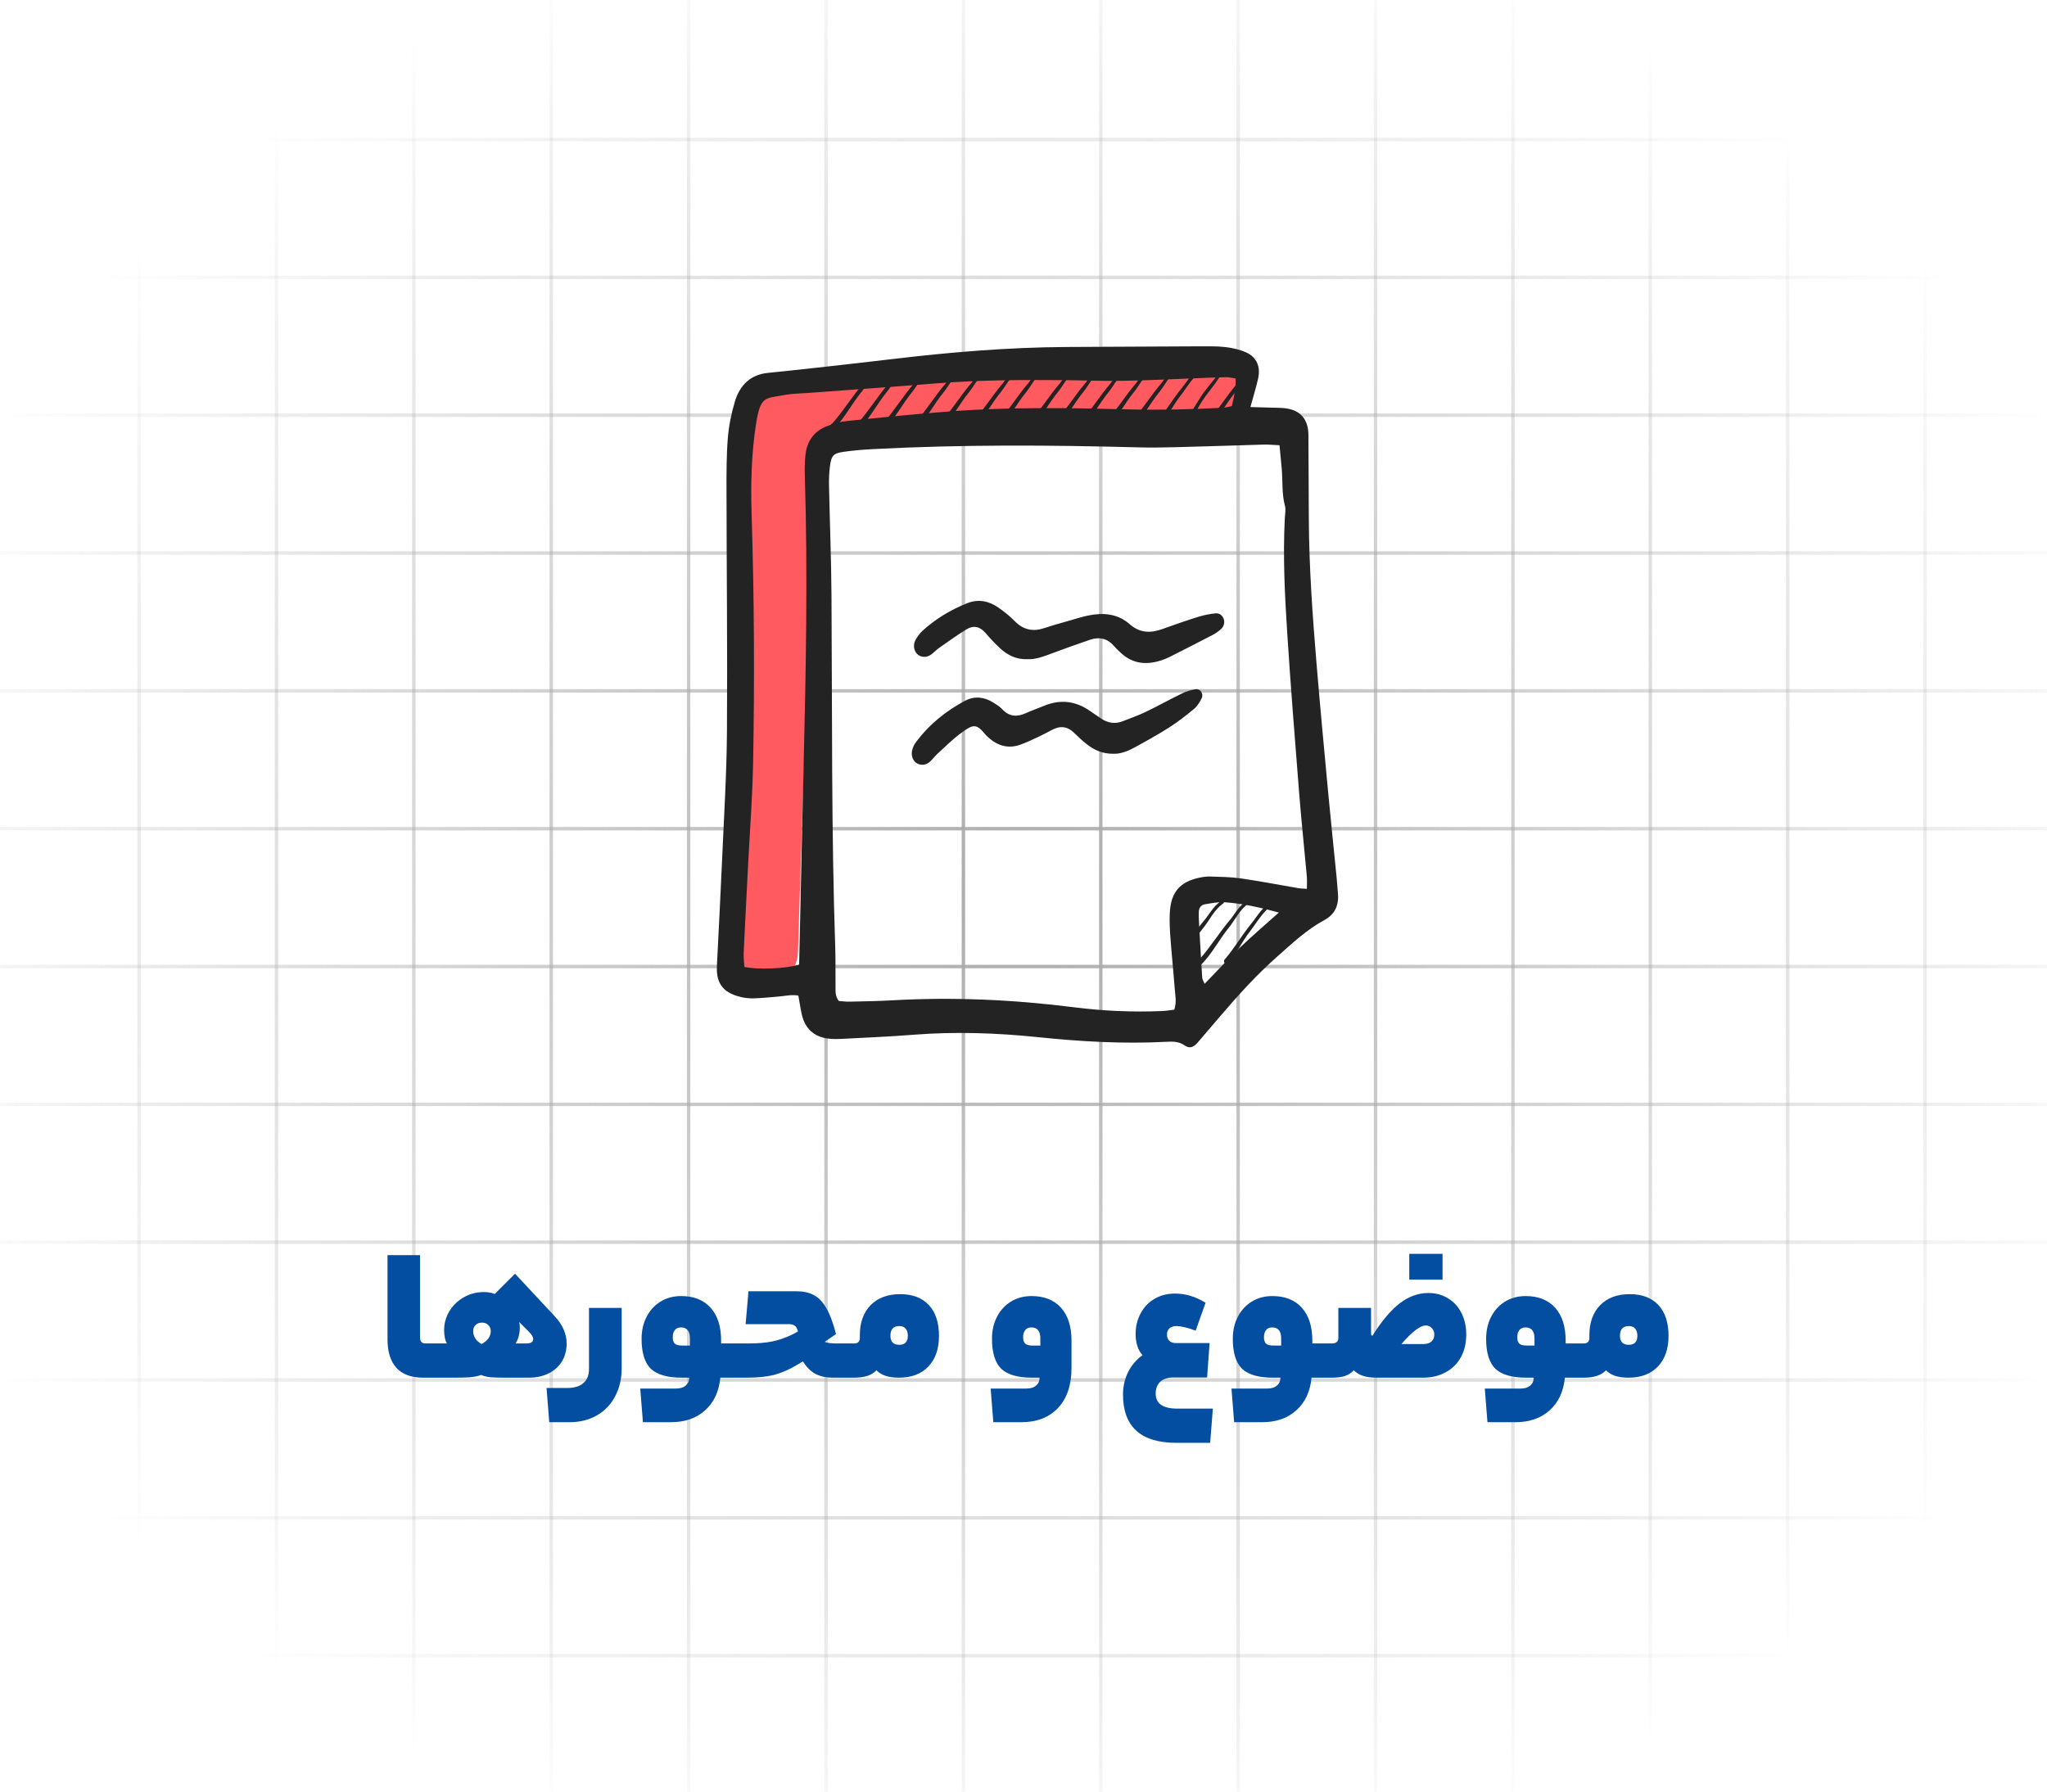
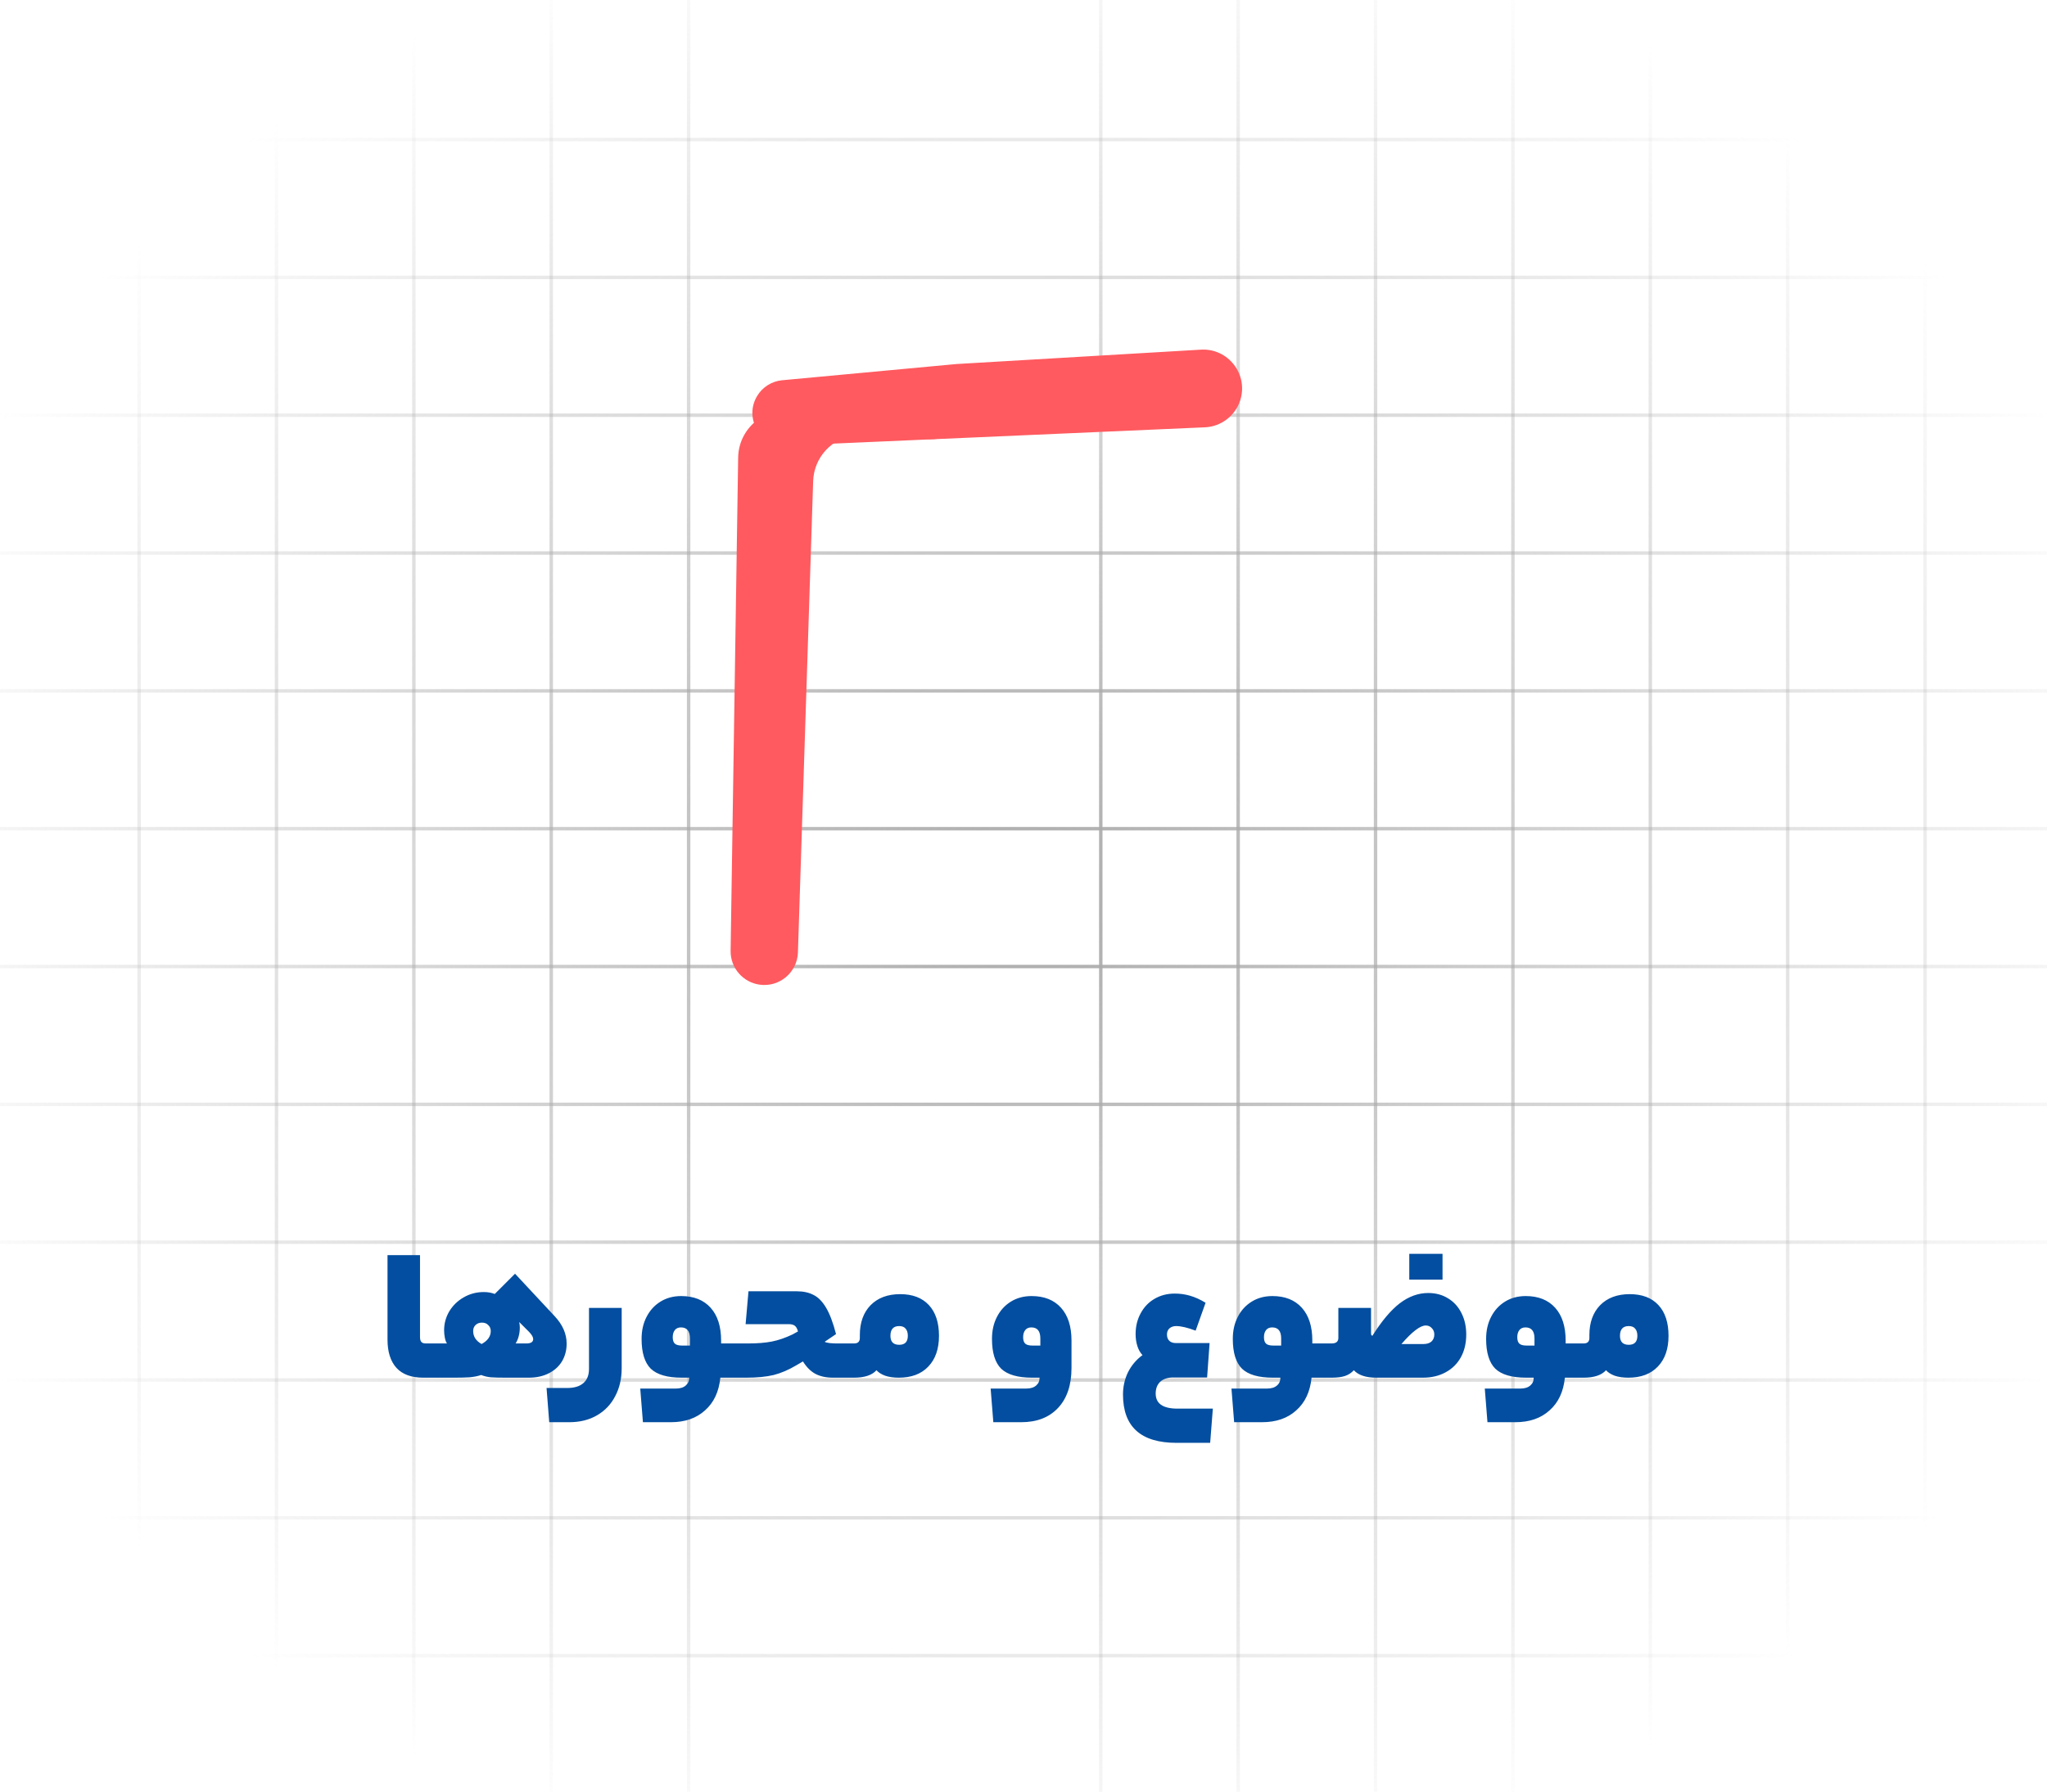
<svg xmlns="http://www.w3.org/2000/svg" width="257" height="225" viewBox="0 0 257 225" fill="none">
  <path fill-rule="evenodd" clip-rule="evenodd" d="M1.86392e-08 17.308L257 17.308V17.74L0 17.74L1.86392e-08 17.308Z" fill="url(#paint0_radial_705_676)" />
  <path fill-rule="evenodd" clip-rule="evenodd" d="M1.86392e-08 34.615L257 34.615V35.048L0 35.048L1.86392e-08 34.615Z" fill="url(#paint1_radial_705_676)" />
  <path fill-rule="evenodd" clip-rule="evenodd" d="M1.86392e-08 51.923L257 51.923V52.356L0 52.356L1.86392e-08 51.923Z" fill="url(#paint2_radial_705_676)" />
  <path fill-rule="evenodd" clip-rule="evenodd" d="M1.86392e-08 69.231L257 69.231V69.663L0 69.663L1.86392e-08 69.231Z" fill="url(#paint3_radial_705_676)" />
  <path fill-rule="evenodd" clip-rule="evenodd" d="M1.86392e-08 86.538L257 86.538V86.971L0 86.971L1.86392e-08 86.538Z" fill="url(#paint4_radial_705_676)" />
  <path fill-rule="evenodd" clip-rule="evenodd" d="M1.86392e-08 103.846L257 103.846V104.279L0 104.279L1.86392e-08 103.846Z" fill="url(#paint5_radial_705_676)" />
  <path fill-rule="evenodd" clip-rule="evenodd" d="M1.86392e-08 121.154L257 121.154V121.586L0 121.586L1.86392e-08 121.154Z" fill="url(#paint6_radial_705_676)" />
  <path fill-rule="evenodd" clip-rule="evenodd" d="M1.86392e-08 138.461L257 138.461V138.894L0 138.894L1.86392e-08 138.461Z" fill="url(#paint7_radial_705_676)" />
  <path fill-rule="evenodd" clip-rule="evenodd" d="M1.86392e-08 155.769L257 155.769V156.202L0 156.202L1.86392e-08 155.769Z" fill="url(#paint8_radial_705_676)" />
  <path fill-rule="evenodd" clip-rule="evenodd" d="M1.86392e-08 173.077L257 173.077V173.51L0 173.509L1.86392e-08 173.077Z" fill="url(#paint9_radial_705_676)" />
  <path fill-rule="evenodd" clip-rule="evenodd" d="M1.86392e-08 190.384L257 190.385V190.817L0 190.817L1.86392e-08 190.384Z" fill="url(#paint10_radial_705_676)" />
  <path fill-rule="evenodd" clip-rule="evenodd" d="M1.86392e-08 207.692L257 207.692V208.125L0 208.125L1.86392e-08 207.692Z" fill="url(#paint11_radial_705_676)" />
  <path fill-rule="evenodd" clip-rule="evenodd" d="M241.477 225V1.89135e-08L241.908 0V225H241.477Z" fill="url(#paint12_radial_705_676)" />
-   <path fill-rule="evenodd" clip-rule="evenodd" d="M103.49 225L103.49 1.89135e-08L103.921 0L103.921 225H103.49Z" fill="url(#paint13_radial_705_676)" />
  <path fill-rule="evenodd" clip-rule="evenodd" d="M34.497 225L34.497 1.89135e-08L34.928 0L34.928 225H34.497Z" fill="url(#paint14_radial_705_676)" />
  <path fill-rule="evenodd" clip-rule="evenodd" d="M172.483 225L172.483 1.89135e-08L172.914 0L172.914 225H172.483Z" fill="url(#paint15_radial_705_676)" />
-   <path fill-rule="evenodd" clip-rule="evenodd" d="M120.738 225L120.738 1.89135e-08L121.169 0L121.169 225H120.738Z" fill="url(#paint16_radial_705_676)" />
  <path fill-rule="evenodd" clip-rule="evenodd" d="M51.745 225L51.745 1.89135e-08L52.176 0L52.176 225H51.745Z" fill="url(#paint17_radial_705_676)" />
  <path fill-rule="evenodd" clip-rule="evenodd" d="M189.732 225L189.732 1.89135e-08L190.163 0L190.163 225H189.732Z" fill="url(#paint18_radial_705_676)" />
  <path fill-rule="evenodd" clip-rule="evenodd" d="M137.987 225L137.987 1.89135e-08L138.418 0L138.418 225H137.987Z" fill="url(#paint19_radial_705_676)" />
  <path fill-rule="evenodd" clip-rule="evenodd" d="M68.993 225L68.993 1.89135e-08L69.424 0L69.424 225H68.993Z" fill="url(#paint20_radial_705_676)" />
  <path fill-rule="evenodd" clip-rule="evenodd" d="M206.98 225L206.98 1.89135e-08L207.411 0L207.411 225H206.98Z" fill="url(#paint21_radial_705_676)" />
  <path fill-rule="evenodd" clip-rule="evenodd" d="M17.248 225L17.248 1.89135e-08L17.68 0L17.68 225H17.248Z" fill="url(#paint22_radial_705_676)" />
  <path fill-rule="evenodd" clip-rule="evenodd" d="M155.235 225L155.235 1.89135e-08L155.666 0L155.666 225H155.235Z" fill="url(#paint23_radial_705_676)" />
  <path fill-rule="evenodd" clip-rule="evenodd" d="M86.242 225L86.242 1.89135e-08L86.673 0L86.673 225H86.242Z" fill="url(#paint24_radial_705_676)" />
  <path fill-rule="evenodd" clip-rule="evenodd" d="M224.228 225V1.89135e-08L224.659 0V225H224.228Z" fill="url(#paint25_radial_705_676)" />
  <path d="M54.244 168.704C54.324 168.704 54.38 168.832 54.412 169.088C54.46 169.344 54.484 169.936 54.484 170.864C54.484 171.76 54.46 172.344 54.412 172.616C54.38 172.872 54.324 173 54.244 173H53.14C51.652 173 50.532 172.592 49.78 171.776C49.028 170.944 48.652 169.76 48.652 168.224V157.616H52.732V167.888C52.732 168.176 52.788 168.384 52.9 168.512C53.012 168.64 53.196 168.704 53.452 168.704H54.244ZM69.63 165.272C70.638 166.344 71.142 167.496 71.142 168.728C71.142 169.544 70.95 170.28 70.566 170.936C70.182 171.576 69.63 172.08 68.91 172.448C68.19 172.816 67.35 173 66.39 173H63.462C62.678 173 62.062 172.984 61.614 172.952C61.166 172.904 60.766 172.808 60.414 172.664C59.982 172.808 59.494 172.904 58.95 172.952C58.422 172.984 57.798 173 57.078 173H54.246C54.086 173 54.006 172.288 54.006 170.864C54.006 169.424 54.086 168.704 54.246 168.704H56.118C56.006 168.544 55.918 168.312 55.854 168.008C55.79 167.688 55.758 167.368 55.758 167.048C55.758 166.2 55.974 165.408 56.406 164.672C56.854 163.936 57.454 163.352 58.206 162.92C58.974 162.472 59.822 162.248 60.75 162.248C61.246 162.248 61.702 162.328 62.118 162.488L64.662 159.944L69.63 165.272ZM66.078 168.704C66.654 168.704 66.942 168.52 66.942 168.152C66.942 167.912 66.774 167.616 66.438 167.264L65.19 166.016C65.238 166.256 65.262 166.488 65.262 166.712C65.262 167.096 65.214 167.464 65.118 167.816C65.022 168.168 64.894 168.464 64.734 168.704H66.078ZM60.462 168.776C61.23 168.36 61.614 167.816 61.614 167.144C61.614 166.84 61.51 166.592 61.302 166.4C61.11 166.192 60.846 166.088 60.51 166.088C60.174 166.088 59.902 166.192 59.694 166.4C59.502 166.592 59.406 166.84 59.406 167.144C59.406 167.832 59.758 168.376 60.462 168.776ZM78.052 171.824C78.052 173.136 77.78 174.304 77.236 175.328C76.708 176.352 75.948 177.152 74.956 177.728C73.964 178.304 72.804 178.592 71.476 178.592H68.956L68.62 174.296H71.212C72.108 174.296 72.788 174.088 73.252 173.672C73.716 173.272 73.948 172.68 73.948 171.896V164.24H78.052V171.824ZM92.023 168.704C92.183 168.704 92.263 169.424 92.263 170.864C92.263 172.288 92.183 173 92.023 173H90.439C90.263 174.76 89.623 176.128 88.519 177.104C87.431 178.096 85.999 178.592 84.223 178.592H80.719L80.383 174.368H84.847C85.391 174.368 85.807 174.24 86.095 173.984C86.383 173.744 86.527 173.416 86.527 173H85.591C83.783 173 82.487 172.624 81.703 171.872C80.935 171.104 80.551 169.856 80.551 168.128C80.551 167.088 80.759 166.168 81.175 165.368C81.591 164.552 82.175 163.912 82.927 163.448C83.679 162.984 84.543 162.752 85.519 162.752C87.103 162.752 88.335 163.24 89.215 164.216C90.095 165.192 90.535 166.568 90.535 168.344V168.704H92.023ZM84.463 167.912C84.463 168.296 84.551 168.568 84.727 168.728C84.903 168.888 85.207 168.968 85.639 168.968H86.623V168.08C86.623 167.152 86.247 166.688 85.495 166.688C85.159 166.688 84.903 166.8 84.727 167.024C84.551 167.248 84.463 167.544 84.463 167.912ZM100.043 162.152C100.859 162.152 101.555 162.304 102.131 162.608C102.723 162.896 103.251 163.432 103.715 164.216C104.179 165 104.595 166.104 104.963 167.528L103.547 168.488C103.595 168.552 103.795 168.608 104.147 168.656C104.515 168.688 104.811 168.704 105.035 168.704H106.475C106.635 168.704 106.715 169.424 106.715 170.864C106.715 171.792 106.691 172.384 106.643 172.64C106.595 172.88 106.539 173 106.475 173H104.579C103.715 173 102.979 172.84 102.371 172.52C101.779 172.2 101.259 171.68 100.811 170.96L99.947 171.464C99.003 172.024 98.067 172.424 97.139 172.664C96.211 172.888 95.059 173 93.683 173H92.027C91.867 173 91.787 172.288 91.787 170.864C91.787 169.424 91.867 168.704 92.027 168.704H93.899C95.083 168.704 96.083 168.624 96.899 168.464C97.715 168.304 98.579 168.008 99.491 167.576L100.187 167.192C100.091 166.84 99.955 166.6 99.779 166.472C99.603 166.344 99.355 166.28 99.035 166.28H93.611L93.971 162.152H100.043ZM107.233 168.704C107.713 168.704 107.953 168.472 107.953 168.008V167.648C107.953 166.08 108.401 164.832 109.297 163.904C110.209 162.976 111.449 162.512 113.017 162.512C114.569 162.512 115.769 162.968 116.617 163.88C117.465 164.792 117.889 166.08 117.889 167.744C117.889 169.392 117.441 170.68 116.545 171.608C115.665 172.536 114.433 173 112.849 173C112.193 173 111.625 172.92 111.145 172.76C110.665 172.584 110.297 172.352 110.041 172.064C109.481 172.688 108.545 173 107.233 173H106.465C106.305 173 106.225 172.288 106.225 170.864C106.225 169.424 106.305 168.704 106.465 168.704H107.233ZM113.977 167.744C113.977 167.344 113.881 167.04 113.689 166.832C113.513 166.624 113.249 166.52 112.897 166.52C112.161 166.52 111.793 166.928 111.793 167.744C111.793 168.496 112.161 168.872 112.897 168.872C113.617 168.872 113.977 168.496 113.977 167.744ZM134.527 171.776C134.527 173.92 133.967 175.592 132.847 176.792C131.727 177.992 130.183 178.592 128.215 178.592H124.711L124.375 174.368H128.839C129.383 174.368 129.799 174.24 130.087 173.984C130.375 173.744 130.519 173.416 130.519 173H129.583C127.775 173 126.479 172.624 125.695 171.872C124.927 171.104 124.543 169.856 124.543 168.128C124.543 167.088 124.751 166.168 125.167 165.368C125.583 164.552 126.167 163.912 126.919 163.448C127.671 162.984 128.535 162.752 129.511 162.752C131.095 162.752 132.327 163.24 133.207 164.216C134.087 165.192 134.527 166.568 134.527 168.344V171.776ZM128.455 167.912C128.455 168.296 128.543 168.568 128.719 168.728C128.895 168.888 129.199 168.968 129.631 168.968H130.615V168.08C130.615 167.152 130.239 166.688 129.487 166.688C129.151 166.688 128.895 166.8 128.719 167.024C128.543 167.248 128.455 167.544 128.455 167.912ZM143.44 170.168C143.152 169.864 142.936 169.48 142.792 169.016C142.648 168.552 142.576 168.056 142.576 167.528C142.576 166.568 142.784 165.704 143.2 164.936C143.616 164.152 144.192 163.544 144.928 163.112C145.68 162.664 146.536 162.44 147.496 162.44C148.152 162.44 148.784 162.528 149.392 162.704C150.016 162.88 150.672 163.176 151.36 163.592L150.112 167.096C149.088 166.712 148.272 166.52 147.664 166.52C147.328 166.52 147.048 166.616 146.824 166.808C146.616 167 146.512 167.256 146.512 167.576C146.512 167.912 146.608 168.176 146.8 168.368C146.992 168.56 147.28 168.656 147.664 168.656H151.864L151.552 172.976H147.28C146.608 172.976 146.072 173.152 145.672 173.504C145.288 173.872 145.096 174.368 145.096 174.992C145.096 175.616 145.32 176.088 145.768 176.408C146.232 176.728 146.92 176.888 147.832 176.888H152.272L151.936 181.184H147.712C143.232 181.184 140.992 179.16 140.992 175.112C140.992 174.12 141.2 173.192 141.616 172.328C142.048 171.464 142.656 170.744 143.44 170.168ZM166.25 168.704C166.41 168.704 166.49 169.424 166.49 170.864C166.49 172.288 166.41 173 166.25 173H164.666C164.49 174.76 163.85 176.128 162.746 177.104C161.658 178.096 160.226 178.592 158.45 178.592H154.946L154.61 174.368H159.074C159.618 174.368 160.034 174.24 160.322 173.984C160.61 173.744 160.754 173.416 160.754 173H159.818C158.01 173 156.714 172.624 155.93 171.872C155.162 171.104 154.778 169.856 154.778 168.128C154.778 167.088 154.986 166.168 155.402 165.368C155.818 164.552 156.402 163.912 157.154 163.448C157.906 162.984 158.77 162.752 159.746 162.752C161.33 162.752 162.562 163.24 163.442 164.216C164.322 165.192 164.762 166.568 164.762 168.344V168.704H166.25ZM158.69 167.912C158.69 168.296 158.778 168.568 158.954 168.728C159.13 168.888 159.434 168.968 159.866 168.968H160.85V168.08C160.85 167.152 160.474 166.688 159.722 166.688C159.386 166.688 159.13 166.8 158.954 167.024C158.778 167.248 158.69 167.544 158.69 167.912ZM167.19 168.704C167.75 168.704 168.03 168.472 168.03 168.008V164.24H172.134V167.36C172.134 167.488 172.142 167.576 172.158 167.624C172.19 167.672 172.238 167.712 172.302 167.744C173.47 165.888 174.614 164.528 175.734 163.664C176.87 162.8 178.062 162.368 179.31 162.368C180.254 162.368 181.086 162.592 181.806 163.04C182.526 163.472 183.086 164.088 183.486 164.888C183.886 165.672 184.086 166.568 184.086 167.576C184.086 168.664 183.862 169.616 183.414 170.432C182.966 171.248 182.326 171.88 181.494 172.328C180.678 172.776 179.726 173 178.638 173H172.782C171.486 173 170.55 172.688 169.974 172.064C169.67 172.4 169.302 172.64 168.87 172.784C168.454 172.928 167.894 173 167.19 173H166.254C166.094 173 166.014 172.288 166.014 170.864C166.014 169.424 166.094 168.704 166.254 168.704H167.19ZM178.71 168.776C179.142 168.776 179.478 168.672 179.718 168.464C179.958 168.24 180.078 167.944 180.078 167.576C180.078 167.256 179.974 166.992 179.766 166.784C179.574 166.56 179.318 166.448 178.998 166.448C178.31 166.448 177.294 167.224 175.95 168.776H178.71ZM176.934 160.688V157.448H181.11V160.688H176.934ZM198.054 168.704C198.214 168.704 198.294 169.424 198.294 170.864C198.294 172.288 198.214 173 198.054 173H196.47C196.294 174.76 195.654 176.128 194.55 177.104C193.462 178.096 192.03 178.592 190.254 178.592H186.75L186.414 174.368H190.878C191.422 174.368 191.838 174.24 192.126 173.984C192.414 173.744 192.558 173.416 192.558 173H191.622C189.814 173 188.518 172.624 187.734 171.872C186.966 171.104 186.582 169.856 186.582 168.128C186.582 167.088 186.79 166.168 187.206 165.368C187.622 164.552 188.206 163.912 188.958 163.448C189.71 162.984 190.574 162.752 191.55 162.752C193.134 162.752 194.366 163.24 195.246 164.216C196.126 165.192 196.566 166.568 196.566 168.344V168.704H198.054ZM190.494 167.912C190.494 168.296 190.582 168.568 190.758 168.728C190.934 168.888 191.238 168.968 191.67 168.968H192.654V168.08C192.654 167.152 192.278 166.688 191.526 166.688C191.19 166.688 190.934 166.8 190.758 167.024C190.582 167.248 190.494 167.544 190.494 167.912ZM198.827 168.704C199.307 168.704 199.547 168.472 199.547 168.008V167.648C199.547 166.08 199.995 164.832 200.891 163.904C201.803 162.976 203.043 162.512 204.611 162.512C206.163 162.512 207.363 162.968 208.211 163.88C209.059 164.792 209.483 166.08 209.483 167.744C209.483 169.392 209.035 170.68 208.139 171.608C207.259 172.536 206.027 173 204.443 173C203.787 173 203.219 172.92 202.739 172.76C202.259 172.584 201.891 172.352 201.635 172.064C201.075 172.688 200.139 173 198.827 173H198.059C197.899 173 197.819 172.288 197.819 170.864C197.819 169.424 197.899 168.704 198.059 168.704H198.827ZM205.571 167.744C205.571 167.344 205.475 167.04 205.283 166.832C205.107 166.624 204.843 166.52 204.491 166.52C203.755 166.52 203.387 166.928 203.387 167.744C203.387 168.496 203.755 168.872 204.491 168.872C205.211 168.872 205.571 168.496 205.571 167.744Z" fill="#034EA0" />
  <path d="M95.055 49.73C95.729 48.606 96.899 47.87 98.204 47.748L120.085 45.713L150.771 43.908C154.219 43.705 156.782 47.049 155.69 50.326C155.05 52.245 153.293 53.572 151.272 53.66L98.766 55.963C95.487 56.107 93.366 52.544 95.055 49.73Z" fill="#FF5A5F" />
  <path d="M92.675 57.461C92.733 53.684 96.225 50.899 99.92 51.684L115.64 55.022C116.369 55.176 117.121 55.194 117.856 55.074L154.629 49.055L107.382 54.649C104.436 54.998 102.187 57.448 102.091 60.414L100.18 119.598C100.099 122.098 97.876 123.982 95.397 123.651C93.273 123.368 91.697 121.54 91.729 119.397L92.675 57.461Z" fill="#FF5A5F" />
  <g clip-path="url(#clip0_705_676)">
    <path d="M156.99 51.115C158.14 51.146 159.016 51.165 159.891 51.196C160.434 51.214 160.982 51.204 161.517 51.287C163.329 51.569 164.258 52.701 164.271 54.623C164.294 58.169 164.302 61.715 164.323 65.26C164.358 71.305 164.791 77.327 165.291 83.343C165.744 88.791 166.257 94.235 166.766 99.678C167.09 103.142 167.457 106.601 167.8 110.063C167.87 110.769 167.914 111.478 167.979 112.185C168.117 113.691 167.573 114.839 166.288 115.531C164.088 116.714 162.271 118.427 160.405 120.077C157.805 122.377 155.465 124.947 153.204 127.601C152.257 128.713 151.311 129.826 150.356 130.93C149.854 131.51 149.354 131.712 148.74 131.284C147.985 130.758 147.219 130.78 146.407 130.823C141.036 131.106 135.689 130.796 130.343 130.243C125.135 129.704 119.913 129.526 114.68 129.938C111.77 130.168 108.852 130.291 105.936 130.443C105.26 130.478 104.571 130.507 103.904 130.413C102.181 130.17 101.057 129.161 100.659 127.36C100.493 126.611 100.382 125.849 100.233 125.019C99.372 124.872 98.576 125.07 97.778 125.137C96.764 125.223 95.751 125.327 94.735 125.365C94.197 125.385 93.644 125.338 93.117 125.222C90.408 124.63 89.918 123.086 90.01 121.235C90.238 116.694 90.477 112.154 90.675 107.612C90.903 102.361 91.232 97.109 91.269 91.856C91.34 81.768 91.227 71.678 91.212 61.589C91.209 59.388 91.202 57.178 91.38 54.988C91.506 53.447 91.825 51.895 92.268 50.416C92.883 48.359 94.234 47.052 96.382 46.829C98.408 46.619 100.434 46.409 102.457 46.183C105.63 45.829 108.802 45.476 111.971 45.097C119.261 44.225 126.566 43.616 133.907 43.572C139.475 43.539 145.042 43.508 150.61 43.489C151.695 43.485 152.789 43.462 153.864 43.586C154.73 43.686 155.617 43.885 156.416 44.236C157.768 44.83 158.293 46.034 157.956 47.54C157.711 48.634 157.375 49.705 156.99 51.115ZM160.642 55.911C159.838 55.875 159.238 55.813 158.639 55.829C156.333 55.887 154.027 55.986 151.721 56.039C148.805 56.107 145.886 56.256 142.973 56.178C131.844 55.882 120.719 55.81 109.597 56.398C108.378 56.462 107.158 56.563 105.95 56.732C104.618 56.918 104.362 57.211 104.191 58.622C104.098 59.394 104.066 60.18 104.082 60.959C104.178 65.572 104.362 70.185 104.393 74.799C104.492 89.567 104.368 104.338 104.867 119.101C104.92 120.662 104.876 122.226 104.901 123.788C104.911 124.415 104.818 125.077 105.315 125.699C105.716 125.726 106.182 125.792 106.647 125.782C108.411 125.743 110.176 125.72 111.937 125.619C119.616 125.178 127.26 125.526 134.893 126.494C138.531 126.955 142.197 127.113 145.866 126.962C146.398 126.941 146.927 126.847 147.431 126.789C147.751 125.843 147.549 124.993 147.487 124.157C147.329 122.034 147.105 119.916 146.949 117.793C146.871 116.733 146.81 115.661 146.87 114.603C147.013 112.042 148.122 110.749 150.536 110.225C150.999 110.125 151.48 110.053 151.95 110.069C153.235 110.113 154.531 110.122 155.802 110.306C158.219 110.657 160.621 111.124 163.031 111.534C163.345 111.587 163.667 111.583 164.078 111.613C164.078 111.011 164.115 110.528 164.072 110.052C163.759 106.589 163.391 103.131 163.115 99.665C162.582 92.944 162.044 86.222 161.611 79.494C161.302 74.678 161.058 69.853 161.311 65.02C161.337 64.525 161.451 63.994 161.328 63.537C160.916 62.004 161.057 60.434 160.923 58.884C160.844 57.968 160.751 57.053 160.642 55.911ZM100.326 121.136C100.343 120.487 100.363 119.789 100.378 119.09C100.543 111.702 100.693 104.314 100.874 96.926C101.176 84.565 101.432 72.204 101.045 59.84C101.017 58.92 101.029 57.988 101.131 57.076C101.321 55.381 102.216 54.168 103.728 53.552C104.542 53.221 105.416 52.964 106.281 52.875C110.604 52.429 114.929 51.989 119.261 51.66C126.788 51.089 134.329 51.224 141.865 51.41C145.739 51.506 149.605 51.403 153.471 51.212C153.86 51.192 154.244 51.078 154.654 51.003C154.935 49.824 155.182 48.743 155.135 47.527C154.684 47.464 154.289 47.356 153.897 47.364C152.539 47.392 151.183 47.462 149.826 47.512C146.841 47.622 143.858 47.776 140.872 47.824C138.497 47.862 136.119 47.758 133.743 47.738C128.31 47.691 122.879 47.712 117.455 48.148C112.108 48.577 106.757 48.949 101.408 49.348C100.459 49.418 99.498 49.416 98.566 49.588C96.019 50.056 95.484 49.709 94.933 53.173C94.328 56.974 94.247 60.809 94.367 64.649C94.689 75.021 94.746 85.395 94.552 95.769C94.472 100.028 94.145 104.283 93.928 108.539C93.741 112.228 93.54 115.917 93.368 119.606C93.34 120.222 93.427 120.843 93.458 121.42C95.117 121.792 98.612 121.649 100.326 121.136ZM160.556 114.591C158.084 113.919 155.97 113.459 153.815 113.305C152.955 113.244 152.07 113.419 151.209 113.571C150.793 113.644 150.526 114.015 150.508 114.494C150.495 114.847 150.501 115.202 150.52 115.555C150.652 117.957 150.784 120.358 150.935 122.759C150.949 122.983 151.101 123.198 151.239 123.542C152.807 121.928 154.21 120.404 155.697 118.974C157.179 117.548 158.745 116.216 160.556 114.591Z" fill="#232323" />
    <path d="M128.996 82.778C127.61 82.827 126.519 82.288 125.577 81.42C124.918 80.812 124.302 80.146 123.71 79.464C123.01 78.658 122.197 78.502 121.337 79.032C120.173 79.75 119.055 80.552 117.931 81.339C117.539 81.614 117.21 81.992 116.812 82.255C116.247 82.629 115.531 82.534 115.123 82.098C114.713 81.66 114.613 80.927 114.963 80.322C115.205 79.903 115.505 79.494 115.857 79.176C117.516 77.68 119.393 76.552 121.439 75.744C122.811 75.203 124.125 75.45 125.318 76.28C126.049 76.788 126.768 77.346 127.391 77.988C128.483 79.116 129.699 79.344 131.122 78.87C132.219 78.504 133.336 78.201 134.446 77.88C135.165 77.673 135.882 77.447 136.612 77.296C138.483 76.907 140.313 77.044 141.82 78.372C143.144 79.54 144.5 79.516 146.002 78.969C147.474 78.434 148.955 77.922 150.449 77.457C151.156 77.236 151.895 77.093 152.629 77.02C153.026 76.981 153.419 77.202 153.608 77.647C153.797 78.089 153.696 78.649 153.301 78.997C152.993 79.269 152.654 79.519 152.295 79.707C150.475 80.656 148.647 81.591 146.813 82.51C146.387 82.723 145.934 82.893 145.478 83.021C143.649 83.532 141.982 83.253 140.57 81.842C140.324 81.597 140.065 81.365 139.838 81.102C139.011 80.143 137.987 79.958 136.869 80.332C135.256 80.873 133.657 81.459 132.061 82.051C131.035 82.432 130.019 82.831 128.996 82.778Z" fill="#232323" />
    <path d="M139.751 94.653C138.387 94.665 137.35 94.169 136.414 93.427C135.875 93 135.363 92.53 134.871 92.044C134.019 91.201 133.099 91.103 132.076 91.658C131.475 91.984 130.865 92.295 130.247 92.585C129.569 92.903 128.887 93.22 128.188 93.483C126.633 94.068 125.259 93.683 124.043 92.56C123.941 92.466 123.835 92.375 123.747 92.268C122.572 90.82 122.172 90.935 120.664 92.048C119.617 92.819 118.682 93.758 117.713 94.641C117.356 94.965 117.071 95.377 116.707 95.689C116.191 96.13 115.486 96.139 115.007 95.778C114.535 95.422 114.344 94.732 114.563 94.053C114.648 93.789 114.763 93.519 114.924 93.299C116.604 91.005 118.743 89.28 121.187 87.988C122.343 87.376 123.566 87.512 124.692 88.212C125.098 88.465 125.519 88.727 125.845 89.076C126.74 90.031 127.72 90.04 128.816 89.543C129.561 89.206 130.337 88.944 131.093 88.63C133.143 87.78 135.071 88.019 136.892 89.308C137.341 89.626 137.795 89.935 138.253 90.239C139.108 90.806 140.013 90.944 140.972 90.562C141.921 90.185 142.891 89.855 143.811 89.412C145.35 88.673 146.846 87.836 148.381 87.09C148.922 86.828 149.516 86.639 150.104 86.548C150.7 86.456 151.143 87.118 150.868 87.687C150.632 88.177 150.317 88.681 149.913 89.017C148.907 89.853 147.869 90.663 146.773 91.361C145.328 92.28 143.829 93.11 142.326 93.924C141.482 94.381 140.576 94.698 139.751 94.653Z" fill="#232323" />
    <path d="M148.016 45.886C147.156 45.965 146.155 47.718 145.81 48.122C144.364 49.812 143.291 51.623 141.802 53.292C141.952 53.372 142.102 53.451 142.251 53.531L142.247 53.456C142.242 53.389 142.224 53.249 142.097 53.213L142.049 53.2C141.45 53.032 141.838 54.145 142.136 53.832C143.519 52.395 144.328 50.733 145.55 49.238C146.298 48.323 146.896 46.953 148.051 46.199C148.108 46.16 148.141 45.874 148.016 45.886Z" fill="#232323" />
    <path d="M156.77 113.107C155.91 113.186 154.909 114.94 154.564 115.344C153.118 117.034 152.045 118.845 150.556 120.514C150.706 120.594 150.855 120.673 151.005 120.753L151.001 120.678C150.996 120.61 150.978 120.471 150.851 120.435L150.803 120.422C150.203 120.254 150.592 121.366 150.89 121.054C152.273 119.616 153.082 117.955 154.304 116.46C155.052 115.545 155.65 114.175 156.805 113.421C156.862 113.382 156.895 113.096 156.77 113.107Z" fill="#232323" />
    <path d="M144.832 45.886C143.973 45.965 142.971 47.718 142.627 48.122C141.181 49.812 140.108 51.623 138.619 53.292C138.769 53.372 138.918 53.451 139.068 53.531L139.063 53.456C139.059 53.389 139.041 53.249 138.913 53.213L138.865 53.2C138.266 53.032 138.655 54.145 138.953 53.832C140.335 52.395 141.144 50.733 142.366 49.238C143.115 48.323 143.712 46.953 144.868 46.199C144.925 46.16 144.957 45.874 144.832 45.886Z" fill="#232323" />
    <path d="M153.586 113.107C152.727 113.186 151.725 114.94 151.381 115.344C149.935 117.034 148.861 118.845 147.373 120.514C147.523 120.594 147.672 120.673 147.822 120.753L147.817 120.678C147.812 120.61 147.795 120.471 147.667 120.435L147.619 120.422C147.02 120.254 147.408 121.366 147.707 121.054C149.089 119.616 149.898 117.955 151.12 116.46C151.869 115.545 152.466 114.175 153.622 113.421C153.678 113.382 153.711 113.096 153.586 113.107Z" fill="#232323" />
    <path d="M141.648 45.886C140.789 45.965 139.787 47.718 139.443 48.122C137.997 49.812 136.924 51.623 135.435 53.292C135.585 53.372 135.734 53.451 135.884 53.531L135.88 53.456C135.875 53.389 135.857 53.249 135.73 53.213L135.681 53.2C135.082 53.032 135.471 54.145 135.769 53.832C137.152 52.395 137.961 50.733 139.183 49.238C139.931 48.323 140.529 46.953 141.684 46.199C141.741 46.16 141.774 45.874 141.648 45.886Z" fill="#232323" />
    <path d="M138.465 45.886C137.605 45.965 136.604 47.718 136.26 48.122C134.814 49.812 133.74 51.623 132.252 53.292C132.402 53.372 132.551 53.451 132.701 53.531L132.696 53.456C132.691 53.389 132.674 53.249 132.546 53.213L132.498 53.2C131.899 53.032 132.287 54.145 132.586 53.832C133.968 52.395 134.777 50.733 135.999 49.238C136.748 48.323 137.345 46.953 138.501 46.199C138.557 46.16 138.59 45.874 138.465 45.886Z" fill="#232323" />
    <path d="M135.281 45.886C134.422 45.965 133.42 47.718 133.076 48.122C131.63 49.812 130.557 51.623 129.068 53.292C129.218 53.372 129.367 53.451 129.517 53.531L129.512 53.456C129.508 53.389 129.49 53.249 129.362 53.213L129.314 53.2C128.715 53.032 129.104 54.145 129.402 53.832C130.784 52.395 131.593 50.733 132.816 49.238C133.564 48.323 134.162 46.953 135.317 46.199C135.374 46.16 135.406 45.874 135.281 45.886Z" fill="#232323" />
    <path d="M131.301 45.886C130.441 45.965 129.44 47.718 129.096 48.122C127.649 49.812 126.576 51.623 125.088 53.292C125.237 53.372 125.387 53.451 125.537 53.531L125.532 53.456C125.527 53.389 125.509 53.249 125.382 53.213L125.334 53.2C124.735 53.032 125.123 54.145 125.422 53.832C126.804 52.395 127.613 50.733 128.835 49.238C129.584 48.323 130.181 46.953 131.337 46.199C131.393 46.16 131.426 45.874 131.301 45.886Z" fill="#232323" />
    <path d="M128.117 45.886C127.258 45.965 126.256 47.718 125.912 48.122C124.466 49.812 123.393 51.623 121.904 53.292C122.054 53.372 122.203 53.451 122.353 53.531L122.348 53.456C122.344 53.389 122.326 53.249 122.198 53.213L122.15 53.2C121.551 53.032 121.94 54.145 122.238 53.832C123.62 52.395 124.429 50.733 125.652 49.238C126.4 48.323 126.997 46.953 128.153 46.199C128.21 46.16 128.242 45.874 128.117 45.886Z" fill="#232323" />
    <path d="M124.137 45.886C123.277 45.965 122.276 47.718 121.931 48.122C120.485 49.812 119.412 51.623 117.923 53.292C118.073 53.372 118.223 53.451 118.373 53.531L118.368 53.456C118.363 53.389 118.345 53.249 118.218 53.213L118.17 53.2C117.571 53.032 117.959 54.145 118.258 53.832C119.64 52.395 120.449 50.733 121.671 49.238C122.419 48.323 123.017 46.953 124.172 46.199C124.229 46.16 124.262 45.874 124.137 45.886Z" fill="#232323" />
    <path d="M120.953 45.886C120.094 45.965 119.092 47.718 118.748 48.122C117.302 49.812 116.229 51.623 114.74 53.292C114.89 53.372 115.039 53.451 115.189 53.531L115.184 53.456C115.18 53.389 115.162 53.249 115.034 53.213L114.986 53.2C114.387 53.032 114.776 54.145 115.074 53.832C116.456 52.395 117.265 50.733 118.488 49.238C119.236 48.323 119.833 46.953 120.989 46.199C121.046 46.16 121.078 45.874 120.953 45.886Z" fill="#232323" />
    <path d="M116.977 45.886C116.117 45.965 115.116 47.718 114.771 48.122C113.325 49.812 112.252 51.623 110.763 53.292C110.913 53.372 111.062 53.451 111.212 53.531L111.208 53.456C111.203 53.389 111.185 53.249 111.058 53.213L111.01 53.2C110.411 53.032 110.799 54.145 111.097 53.832C112.48 52.395 113.289 50.733 114.511 49.238C115.259 48.323 115.857 46.953 117.012 46.199C117.069 46.16 117.102 45.874 116.977 45.886Z" fill="#232323" />
    <path d="M113.793 45.886C112.934 45.965 111.932 47.718 111.588 48.122C110.142 49.812 109.069 51.623 107.58 53.292C107.73 53.372 107.879 53.451 108.029 53.531L108.024 53.456C108.02 53.389 108.002 53.249 107.874 53.213L107.826 53.2C107.227 53.032 107.615 54.145 107.914 53.832C109.296 52.395 110.105 50.733 111.327 49.238C112.076 48.323 112.673 46.953 113.829 46.199C113.885 46.16 113.918 45.874 113.793 45.886Z" fill="#232323" />
    <path d="M110.609 45.886C109.75 45.965 108.748 47.718 108.404 48.122C106.958 49.812 105.885 51.623 104.396 53.292C104.546 53.372 104.695 53.451 104.845 53.531L104.841 53.456C104.836 53.389 104.818 53.249 104.691 53.213L104.642 53.2C104.043 53.032 104.432 54.145 104.73 53.832C106.113 52.395 106.922 50.733 108.144 49.238C108.892 48.323 109.49 46.953 110.645 46.199C110.702 46.16 110.735 45.874 110.609 45.886Z" fill="#232323" />
-     <path d="M157.566 45.886C156.707 45.965 155.705 47.718 155.361 48.122C153.915 49.812 152.842 51.623 151.353 53.292C151.503 53.372 151.652 53.451 151.802 53.531L151.798 53.456C151.793 53.389 151.775 53.249 151.648 53.213L151.599 53.2C151 53.032 151.389 54.145 151.687 53.832C153.07 52.395 153.879 50.733 155.101 49.238C155.849 48.323 156.447 46.953 157.602 46.199C157.659 46.16 157.692 45.874 157.566 45.886Z" fill="#232323" />
+     <path d="M157.566 45.886C156.707 45.965 155.705 47.718 155.361 48.122C151.503 53.372 151.652 53.451 151.802 53.531L151.798 53.456C151.793 53.389 151.775 53.249 151.648 53.213L151.599 53.2C151 53.032 151.389 54.145 151.687 53.832C153.07 52.395 153.879 50.733 155.101 49.238C155.849 48.323 156.447 46.953 157.602 46.199C157.659 46.16 157.692 45.874 157.566 45.886Z" fill="#232323" />
    <path d="M151.175 45.89C149.796 46.486 149.066 47.887 148.354 48.752C147.128 50.243 146.264 51.819 144.978 53.292C144.761 53.54 145.184 54.189 145.434 53.724C145.461 53.674 145.488 53.623 145.516 53.573C145.561 53.491 145.55 53.077 145.246 53.158L145.097 53.198C145.195 53.398 145.294 53.598 145.393 53.798C146.513 52.495 147.14 51.08 148.168 49.753C149.042 48.625 149.821 47.17 151.239 46.225C151.326 46.166 151.283 45.843 151.175 45.89Z" fill="#232323" />
    <path d="M159.929 113.112C158.55 113.707 157.82 115.109 157.108 115.974C155.882 117.465 155.018 119.041 153.732 120.514C153.514 120.762 153.938 121.411 154.188 120.946C154.215 120.896 154.242 120.845 154.27 120.794C154.315 120.712 154.303 120.299 154 120.38L153.851 120.42C153.949 120.62 154.048 120.82 154.147 121.02C155.267 119.717 155.894 118.302 156.922 116.975C157.795 115.847 158.575 114.392 159.993 113.447C160.079 113.388 160.037 113.064 159.929 113.112Z" fill="#232323" />
    <path d="M153.519 45.931C153.034 47.082 151.914 48.202 151.13 49.291C150.186 50.602 149.561 52.079 148.222 53.266C148.35 53.389 148.477 53.513 148.603 53.636L148.62 53.563C148.646 53.46 148.62 53.259 148.413 53.228L148.347 53.219C147.877 53.149 148.17 54.118 148.498 53.836C149.744 52.767 150.199 51.45 151.004 50.253C151.891 48.93 153.241 47.555 153.671 46.14C153.688 46.082 153.587 45.77 153.519 45.931Z" fill="#232323" />
  </g>
  <defs>
    <radialGradient id="paint0_radial_705_676" cx="0" cy="0" r="1" gradientUnits="userSpaceOnUse" gradientTransform="translate(128.5 112.5) rotate(90) scale(127.211 145.304)">
      <stop stop-color="#ABABAB" />
      <stop offset="1" stop-color="#ABABAB" stop-opacity="0" />
    </radialGradient>
    <radialGradient id="paint1_radial_705_676" cx="0" cy="0" r="1" gradientUnits="userSpaceOnUse" gradientTransform="translate(128.5 112.5) rotate(90) scale(127.211 145.304)">
      <stop stop-color="#ABABAB" />
      <stop offset="1" stop-color="#ABABAB" stop-opacity="0" />
    </radialGradient>
    <radialGradient id="paint2_radial_705_676" cx="0" cy="0" r="1" gradientUnits="userSpaceOnUse" gradientTransform="translate(128.5 112.5) rotate(90) scale(127.211 145.304)">
      <stop stop-color="#ABABAB" />
      <stop offset="1" stop-color="#ABABAB" stop-opacity="0" />
    </radialGradient>
    <radialGradient id="paint3_radial_705_676" cx="0" cy="0" r="1" gradientUnits="userSpaceOnUse" gradientTransform="translate(128.5 112.5) rotate(90) scale(127.211 145.304)">
      <stop stop-color="#ABABAB" />
      <stop offset="1" stop-color="#ABABAB" stop-opacity="0" />
    </radialGradient>
    <radialGradient id="paint4_radial_705_676" cx="0" cy="0" r="1" gradientUnits="userSpaceOnUse" gradientTransform="translate(128.5 112.5) rotate(90) scale(127.211 145.304)">
      <stop stop-color="#ABABAB" />
      <stop offset="1" stop-color="#ABABAB" stop-opacity="0" />
    </radialGradient>
    <radialGradient id="paint5_radial_705_676" cx="0" cy="0" r="1" gradientUnits="userSpaceOnUse" gradientTransform="translate(128.5 112.5) rotate(90) scale(127.211 145.304)">
      <stop stop-color="#ABABAB" />
      <stop offset="1" stop-color="#ABABAB" stop-opacity="0" />
    </radialGradient>
    <radialGradient id="paint6_radial_705_676" cx="0" cy="0" r="1" gradientUnits="userSpaceOnUse" gradientTransform="translate(128.5 112.5) rotate(90) scale(127.211 145.304)">
      <stop stop-color="#ABABAB" />
      <stop offset="1" stop-color="#ABABAB" stop-opacity="0" />
    </radialGradient>
    <radialGradient id="paint7_radial_705_676" cx="0" cy="0" r="1" gradientUnits="userSpaceOnUse" gradientTransform="translate(128.5 112.5) rotate(90) scale(127.211 145.304)">
      <stop stop-color="#ABABAB" />
      <stop offset="1" stop-color="#ABABAB" stop-opacity="0" />
    </radialGradient>
    <radialGradient id="paint8_radial_705_676" cx="0" cy="0" r="1" gradientUnits="userSpaceOnUse" gradientTransform="translate(128.5 112.5) rotate(90) scale(127.211 145.304)">
      <stop stop-color="#ABABAB" />
      <stop offset="1" stop-color="#ABABAB" stop-opacity="0" />
    </radialGradient>
    <radialGradient id="paint9_radial_705_676" cx="0" cy="0" r="1" gradientUnits="userSpaceOnUse" gradientTransform="translate(128.5 112.5) rotate(90) scale(127.211 145.304)">
      <stop stop-color="#ABABAB" />
      <stop offset="1" stop-color="#ABABAB" stop-opacity="0" />
    </radialGradient>
    <radialGradient id="paint10_radial_705_676" cx="0" cy="0" r="1" gradientUnits="userSpaceOnUse" gradientTransform="translate(128.5 112.5) rotate(90) scale(127.211 145.304)">
      <stop stop-color="#ABABAB" />
      <stop offset="1" stop-color="#ABABAB" stop-opacity="0" />
    </radialGradient>
    <radialGradient id="paint11_radial_705_676" cx="0" cy="0" r="1" gradientUnits="userSpaceOnUse" gradientTransform="translate(128.5 112.5) rotate(90) scale(127.211 145.304)">
      <stop stop-color="#ABABAB" />
      <stop offset="1" stop-color="#ABABAB" stop-opacity="0" />
    </radialGradient>
    <radialGradient id="paint12_radial_705_676" cx="0" cy="0" r="1" gradientUnits="userSpaceOnUse" gradientTransform="translate(128.5 112.5) rotate(90) scale(127.211 145.304)">
      <stop stop-color="#ABABAB" />
      <stop offset="1" stop-color="#ABABAB" stop-opacity="0" />
    </radialGradient>
    <radialGradient id="paint13_radial_705_676" cx="0" cy="0" r="1" gradientUnits="userSpaceOnUse" gradientTransform="translate(128.5 112.5) rotate(90) scale(127.211 145.304)">
      <stop stop-color="#ABABAB" />
      <stop offset="1" stop-color="#ABABAB" stop-opacity="0" />
    </radialGradient>
    <radialGradient id="paint14_radial_705_676" cx="0" cy="0" r="1" gradientUnits="userSpaceOnUse" gradientTransform="translate(128.5 112.5) rotate(90) scale(127.211 145.304)">
      <stop stop-color="#ABABAB" />
      <stop offset="1" stop-color="#ABABAB" stop-opacity="0" />
    </radialGradient>
    <radialGradient id="paint15_radial_705_676" cx="0" cy="0" r="1" gradientUnits="userSpaceOnUse" gradientTransform="translate(128.5 112.5) rotate(90) scale(127.211 145.304)">
      <stop stop-color="#ABABAB" />
      <stop offset="1" stop-color="#ABABAB" stop-opacity="0" />
    </radialGradient>
    <radialGradient id="paint16_radial_705_676" cx="0" cy="0" r="1" gradientUnits="userSpaceOnUse" gradientTransform="translate(128.5 112.5) rotate(90) scale(127.211 145.304)">
      <stop stop-color="#ABABAB" />
      <stop offset="1" stop-color="#ABABAB" stop-opacity="0" />
    </radialGradient>
    <radialGradient id="paint17_radial_705_676" cx="0" cy="0" r="1" gradientUnits="userSpaceOnUse" gradientTransform="translate(128.5 112.5) rotate(90) scale(127.211 145.304)">
      <stop stop-color="#ABABAB" />
      <stop offset="1" stop-color="#ABABAB" stop-opacity="0" />
    </radialGradient>
    <radialGradient id="paint18_radial_705_676" cx="0" cy="0" r="1" gradientUnits="userSpaceOnUse" gradientTransform="translate(128.5 112.5) rotate(90) scale(127.211 145.304)">
      <stop stop-color="#ABABAB" />
      <stop offset="1" stop-color="#ABABAB" stop-opacity="0" />
    </radialGradient>
    <radialGradient id="paint19_radial_705_676" cx="0" cy="0" r="1" gradientUnits="userSpaceOnUse" gradientTransform="translate(128.5 112.5) rotate(90) scale(127.211 145.304)">
      <stop stop-color="#ABABAB" />
      <stop offset="1" stop-color="#ABABAB" stop-opacity="0" />
    </radialGradient>
    <radialGradient id="paint20_radial_705_676" cx="0" cy="0" r="1" gradientUnits="userSpaceOnUse" gradientTransform="translate(128.5 112.5) rotate(90) scale(127.211 145.304)">
      <stop stop-color="#ABABAB" />
      <stop offset="1" stop-color="#ABABAB" stop-opacity="0" />
    </radialGradient>
    <radialGradient id="paint21_radial_705_676" cx="0" cy="0" r="1" gradientUnits="userSpaceOnUse" gradientTransform="translate(128.5 112.5) rotate(90) scale(127.211 145.304)">
      <stop stop-color="#ABABAB" />
      <stop offset="1" stop-color="#ABABAB" stop-opacity="0" />
    </radialGradient>
    <radialGradient id="paint22_radial_705_676" cx="0" cy="0" r="1" gradientUnits="userSpaceOnUse" gradientTransform="translate(128.5 112.5) rotate(90) scale(127.211 145.304)">
      <stop stop-color="#ABABAB" />
      <stop offset="1" stop-color="#ABABAB" stop-opacity="0" />
    </radialGradient>
    <radialGradient id="paint23_radial_705_676" cx="0" cy="0" r="1" gradientUnits="userSpaceOnUse" gradientTransform="translate(128.5 112.5) rotate(90) scale(127.211 145.304)">
      <stop stop-color="#ABABAB" />
      <stop offset="1" stop-color="#ABABAB" stop-opacity="0" />
    </radialGradient>
    <radialGradient id="paint24_radial_705_676" cx="0" cy="0" r="1" gradientUnits="userSpaceOnUse" gradientTransform="translate(128.5 112.5) rotate(90) scale(127.211 145.304)">
      <stop stop-color="#ABABAB" />
      <stop offset="1" stop-color="#ABABAB" stop-opacity="0" />
    </radialGradient>
    <radialGradient id="paint25_radial_705_676" cx="0" cy="0" r="1" gradientUnits="userSpaceOnUse" gradientTransform="translate(128.5 112.5) rotate(90) scale(127.211 145.304)">
      <stop stop-color="#ABABAB" />
      <stop offset="1" stop-color="#ABABAB" stop-opacity="0" />
    </radialGradient>
    <clipPath id="clip0_705_676">
-       <rect width="78" height="88.029" fill="white" transform="translate(90 43.484)" />
-     </clipPath>
+       </clipPath>
  </defs>
</svg>